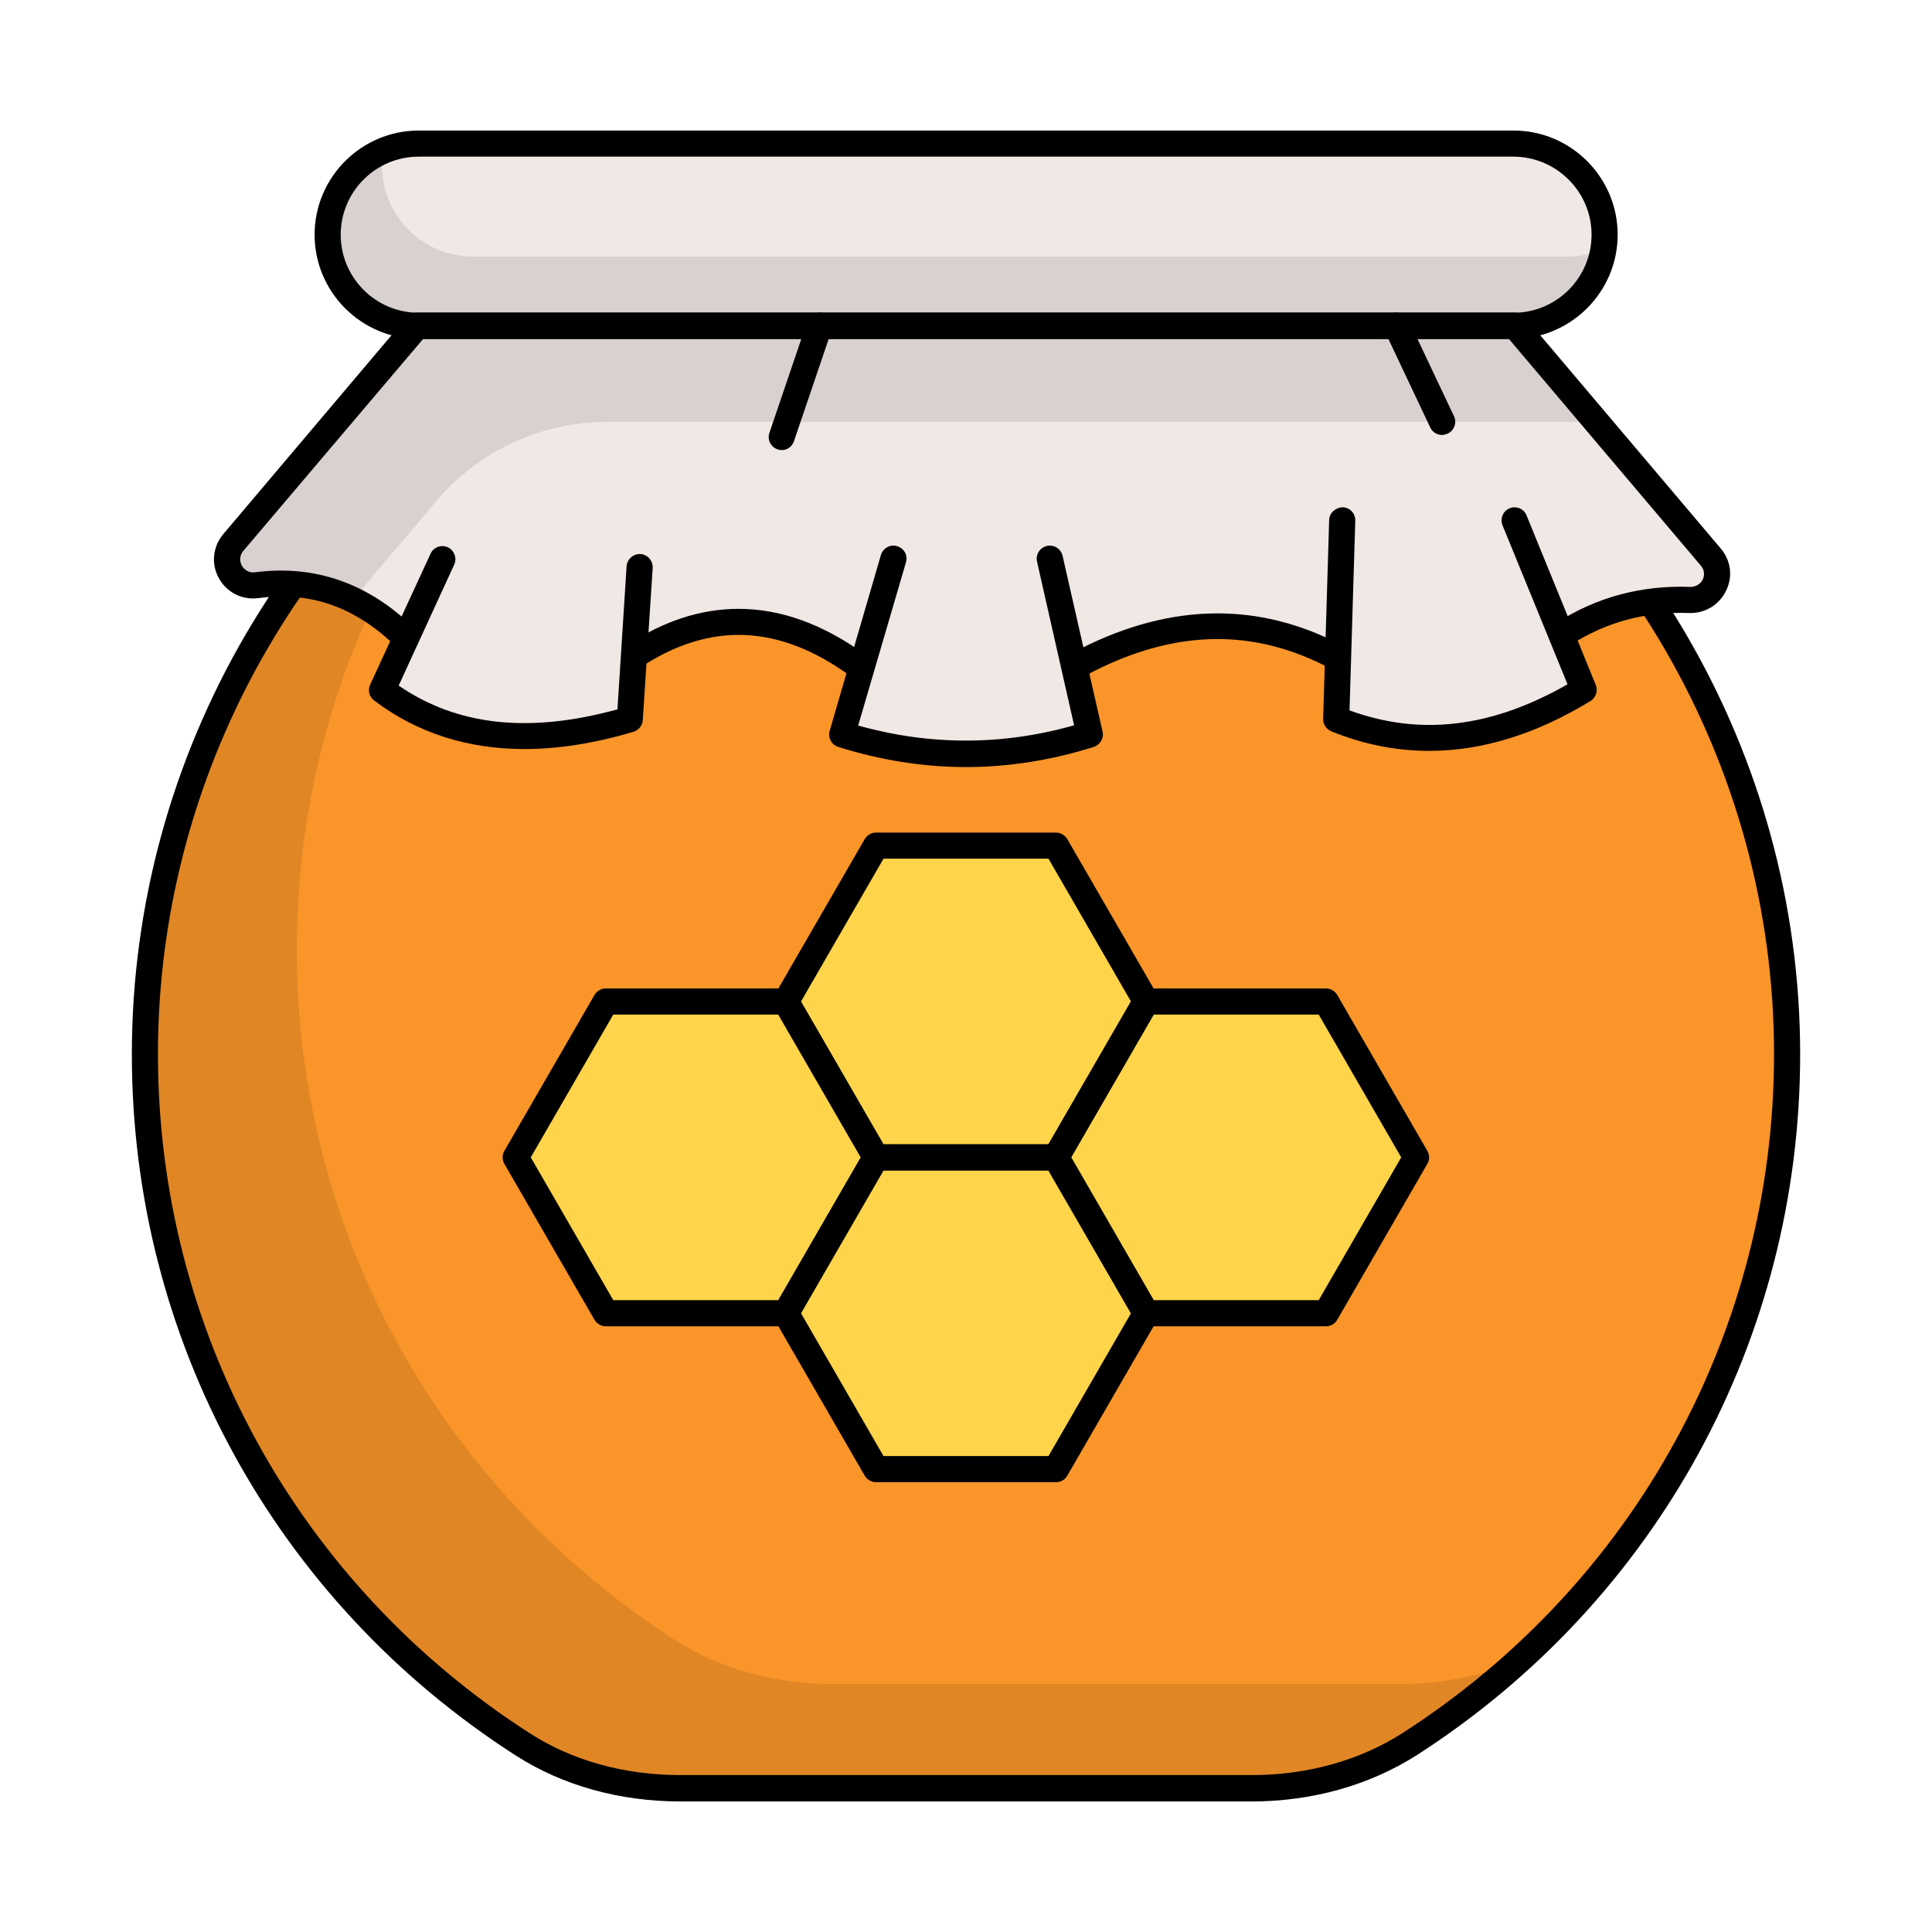
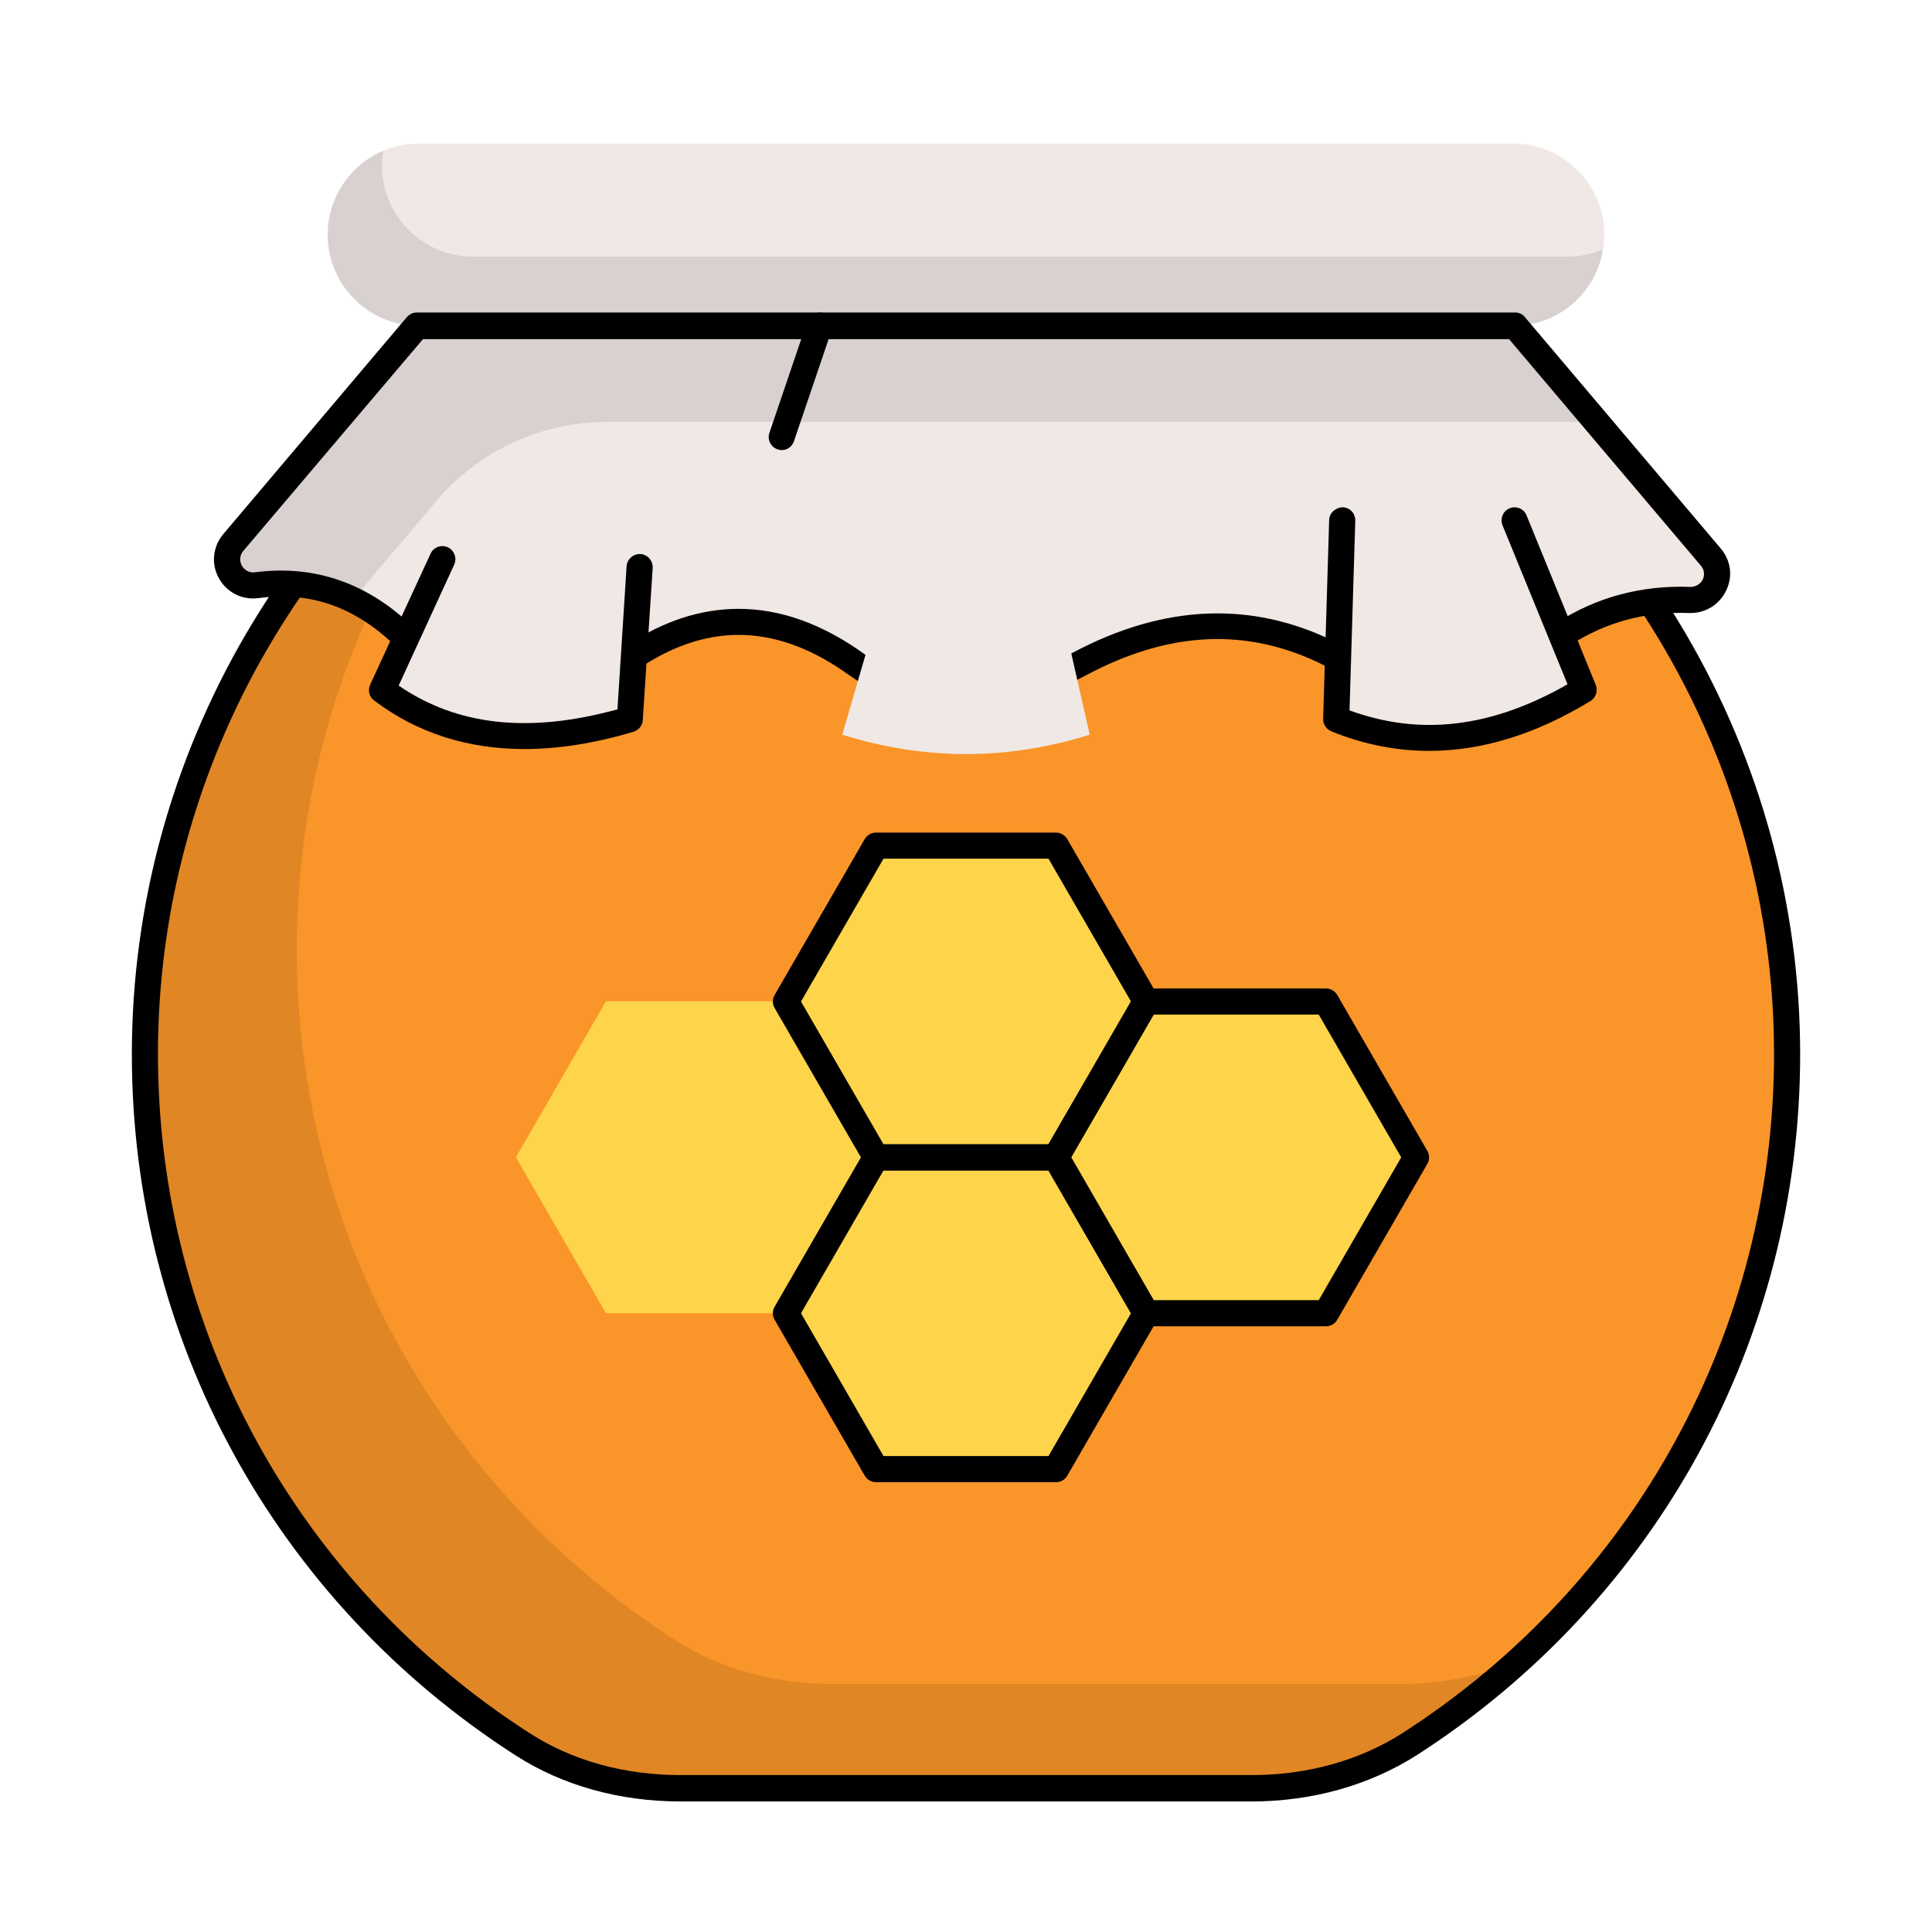
<svg xmlns="http://www.w3.org/2000/svg" id="Layer_1" enable-background="new 0 0 74 74" height="512" viewBox="0 0 74 74" width="512">
  <g>
    <g>
      <path d="m52.45 13h-30.91c-9.54 5.4-15.99 15.63-15.99 27.37 0 11.1 5.76 20.84 14.46 26.43 1.8 1.16 3.92 1.69 6.06 1.69h21.83c2.35 0 4.64-.72 6.6-2.03 8.41-5.64 13.95-15.21 13.95-26.09 0-11.74-6.46-21.97-16-27.37z" fill="#fa9529" />
    </g>
    <g opacity=".1">
      <path d="m58.12 63.62c-1.13 1.06-2.34 1.99-3.62 2.85-1.96 1.31-4.25 2.04-6.6 2.04h-21.83c-2.14 0-4.27-.54-6.06-1.7-8.7-5.59-14.46-15.32-14.46-26.43 0-11.74 6.45-21.97 16-27.38h.27c-6.41 5.74-10.45 14.08-10.45 23.37 0 11.11 5.76 20.83 14.46 26.43 1.79 1.16 3.92 1.7 6.06 1.7h21.83c1.52-.01 3.01-.31 4.4-.88z" />
    </g>
    <g>
      <path d="m47.93 69h-21.86c-2.34 0-4.53-.61-6.33-1.77-9.2-5.91-14.69-15.95-14.69-26.85 0-11.48 6.22-22.14 16.24-27.81.08-.04.16-.06.25-.06h30.91c.09 0 .17.02.25.06 10.02 5.67 16.25 16.33 16.25 27.81 0 10.9-5.49 20.94-14.69 26.85-1.81 1.15-4 1.77-6.33 1.77zm-26.26-55.5c-9.64 5.51-15.62 15.79-15.62 26.87 0 10.56 5.32 20.28 14.23 26.01 1.64 1.06 3.64 1.61 5.79 1.61h21.86c2.15 0 4.15-.56 5.79-1.61 8.91-5.73 14.23-15.46 14.23-26.01 0-11.08-5.98-21.36-15.63-26.87h-30.65z" />
    </g>
    <g>
      <path d="m61.45 8.99c0 1.93-1.56 3.49-3.49 3.49h-41.92c-1.93 0-3.49-1.56-3.49-3.49 0-1.93 1.56-3.49 3.49-3.49h41.93c1.92 0 3.48 1.57 3.48 3.49z" fill="#f0e8e5" />
    </g>
    <g opacity=".1">
      <path d="m61.39 9.56c-.26 1.66-1.7 2.92-3.42 2.92h-41.94c-1.91 0-3.48-1.57-3.48-3.5 0-.95.39-1.82 1.03-2.46.32-.32.68-.57 1.1-.75-.03.18-.05.36-.05.56 0 1.93 1.57 3.5 3.48 3.5h41.94c.47 0 .94-.11 1.34-.27z" />
    </g>
    <g>
-       <path d="m57.96 12.98h-41.92c-2.2 0-3.99-1.79-3.99-3.99s1.79-3.99 3.99-3.99h41.93c2.2 0 3.99 1.79 3.99 3.99s-1.8 3.99-4 3.99zm-41.92-6.98c-1.65 0-2.99 1.34-2.99 2.99s1.34 2.99 2.99 2.99h41.93c1.65 0 2.99-1.34 2.99-2.99s-1.35-2.99-3-2.99z" />
-     </g>
+       </g>
    <g>
      <path d="m58.04 12.47 7.5 8.86c.56.67.05 1.67-.82 1.64-1.85-.07-3.44.41-4.82 1.29-2.54 1.63-6.3 2.1-8.97.77-3.06-1.53-6.27-1.38-9.62.42-2.51 1.34-6.2 1.66-8.48.01-2.71-1.95-5.55-2.31-8.56-.33-2.45 1.61-6.66 1.35-8.73-.69-1.71-1.69-3.63-2.3-5.71-2.03-.91.12-1.48-.93-.89-1.63l7.03-8.31z" fill="#f0e8e5" />
    </g>
    <g opacity=".1">
      <path d="m61.15 16.16h-37.91c-2.51 0-4.9 1.11-6.53 3.03l-3.2 3.79c-1.17-.57-2.4-.74-3.7-.57-.9.12-1.46-.94-.88-1.63l7.03-8.31h42.06z" />
    </g>
    <g>
      <path d="m36.73 27.08c-1.51 0-3-.36-4.19-1.21-2.72-1.96-5.34-2.06-7.99-.32-2.7 1.78-7.16 1.42-9.36-.76-1.55-1.53-3.28-2.15-5.3-1.88-.62.08-1.21-.22-1.51-.77-.3-.54-.23-1.2.17-1.68l7.03-8.31c.1-.11.23-.18.38-.18h42.07c.15 0 .29.06.38.18l7.5 8.86c.39.46.47 1.08.2 1.62-.26.54-.81.87-1.41.85-1.68-.06-3.16.34-4.53 1.21-2.8 1.8-6.78 2.13-9.46.79-2.92-1.46-5.92-1.33-9.16.41-1.36.73-3.1 1.19-4.82 1.19zm-8.44-3.76c1.61 0 3.22.58 4.83 1.74 2.18 1.57 5.73 1.15 7.95-.05 3.5-1.87 6.89-2.01 10.08-.42 2.38 1.19 5.95.88 8.48-.74 1.52-.98 3.25-1.44 5.11-1.37.31 0 .44-.21.48-.28.03-.07.12-.3-.07-.53l-7.35-8.68h-41.6l-6.88 8.11c-.2.24-.1.49-.06.56s.19.3.51.26c2.31-.3 4.37.43 6.13 2.17 1.86 1.84 5.8 2.15 8.1.63 1.42-.94 2.85-1.4 4.29-1.4z" />
    </g>
    <g>
      <path d="m16.94 21.41-2.31 5.01c2.37 1.8 5.46 2.32 9.48 1.13l.38-5.83z" fill="#f0e8e5" />
    </g>
    <g>
      <path d="m58.01 19.94 2.65 6.49c-3.37 2.06-6.52 2.33-9.48 1.13l.23-7.62z" fill="#f0e8e5" />
    </g>
    <g>
      <path d="m40.21 21.41 1.53 6.73c-3.16.99-6.32.99-9.48 0l1.96-6.73z" fill="#f0e8e5" />
    </g>
    <g>
      <path d="m20.09 28.69c-2.19 0-4.12-.62-5.76-1.86-.19-.14-.25-.39-.15-.61l2.31-5.01c.11-.25.41-.36.66-.25.25.12.36.41.25.66l-2.13 4.64c2.25 1.54 4.99 1.84 8.38.91l.35-5.48c.02-.28.26-.48.53-.47.28.02.48.26.47.53l-.38 5.83c-.01.21-.16.39-.36.45-1.48.44-2.87.66-4.17.66z" />
    </g>
    <g>
      <path d="m54.74 28.76c-1.27 0-2.52-.25-3.75-.75-.19-.08-.32-.27-.31-.48l.23-7.62c.01-.28.27-.48.52-.48.28.01.49.24.48.52l-.22 7.26c2.71.99 5.45.66 8.35-1l-2.49-6.09c-.1-.26.02-.55.27-.65.26-.11.55.02.65.27l2.65 6.49c.09.23.01.49-.2.62-2.08 1.27-4.15 1.91-6.18 1.91z" />
    </g>
    <g>
-       <path d="m37 29.38c-1.63 0-3.27-.26-4.89-.77-.26-.08-.41-.36-.33-.62l1.96-6.73c.08-.27.36-.42.62-.34.27.08.42.35.34.62l-1.83 6.25c2.75.77 5.53.77 8.27-.01l-1.42-6.27c-.06-.27.11-.54.38-.6s.54.11.6.38l1.53 6.73c.06.25-.09.51-.34.59-1.62.51-3.26.77-4.89.77z" />
-     </g>
+       </g>
    <g>
-       <path d="m55.23 16.66c-.19 0-.37-.11-.45-.29l-1.74-3.68c-.12-.25-.01-.55.24-.67s.55-.01.67.24l1.74 3.68c.12.25.01.55-.24.67-.08.03-.15.05-.22.05z" />
-     </g>
+       </g>
    <g>
      <path d="m29.94 17.24c-.05 0-.11-.01-.16-.03-.26-.09-.4-.37-.31-.63l1.45-4.27c.09-.26.37-.4.63-.31s.4.37.31.63l-1.45 4.27c-.07.21-.26.34-.47.34z" />
    </g>
    <g>
      <g>
        <path d="m43.9 50.3-3.45 5.97h-6.9l-3.45-5.97 3.45-5.97h6.9z" fill="#fed44a" />
      </g>
      <g>
        <path d="m54.24 44.33-3.45 5.97h-6.89l-3.45-5.97 3.45-5.98h6.89z" fill="#fed44a" />
      </g>
      <g>
        <path d="m33.55 44.33-3.45 5.97h-6.89l-3.45-5.97 3.45-5.98h6.89z" fill="#fed44a" />
      </g>
      <g>
        <path d="m43.9 38.35-3.45 5.98h-6.9l-3.45-5.98 3.45-5.97h6.9z" fill="#fed44a" />
      </g>
    </g>
    <g>
      <g>
        <path d="m40.45 56.77h-6.9c-.18 0-.34-.1-.43-.25l-3.45-5.97c-.09-.15-.09-.35 0-.5l3.45-5.97c.09-.15.25-.25.43-.25h6.9c.18 0 .34.1.43.25l3.45 5.97c.09.15.09.35 0 .5l-3.45 5.97c-.09.16-.25.25-.43.25zm-6.61-1h6.32l3.16-5.47-3.16-5.47h-6.32l-3.16 5.47z" />
      </g>
      <g>
        <path d="m50.79 50.8h-6.9c-.18 0-.34-.1-.43-.25l-3.45-5.97c-.09-.15-.09-.35 0-.5l3.45-5.97c.09-.15.25-.25.43-.25h6.9c.18 0 .34.1.43.25l3.45 5.97c.09.15.09.35 0 .5l-3.45 5.97c-.08.15-.25.25-.43.25zm-6.6-1h6.32l3.16-5.47-3.16-5.47h-6.32l-3.16 5.47z" />
      </g>
      <g>
-         <path d="m30.1 50.8h-6.9c-.18 0-.34-.1-.43-.25l-3.45-5.97c-.09-.15-.09-.35 0-.5l3.45-5.97c.09-.15.25-.25.43-.25h6.9c.18 0 .34.1.43.25l3.45 5.97c.09.15.09.35 0 .5l-3.45 5.97c-.08.15-.25.25-.43.25zm-6.61-1h6.32l3.16-5.47-3.16-5.47h-6.32l-3.16 5.47z" />
-       </g>
+         </g>
      <g>
        <path d="m40.45 44.83h-6.9c-.18 0-.34-.1-.43-.25l-3.45-5.97c-.09-.15-.09-.35 0-.5l3.45-5.97c.09-.15.25-.25.43-.25h6.9c.18 0 .34.1.43.25l3.45 5.97c.09.15.09.35 0 .5l-3.45 5.97c-.09.15-.25.25-.43.25zm-6.61-1h6.32l3.16-5.47-3.16-5.47h-6.32l-3.16 5.47z" />
      </g>
    </g>
  </g>
</svg>